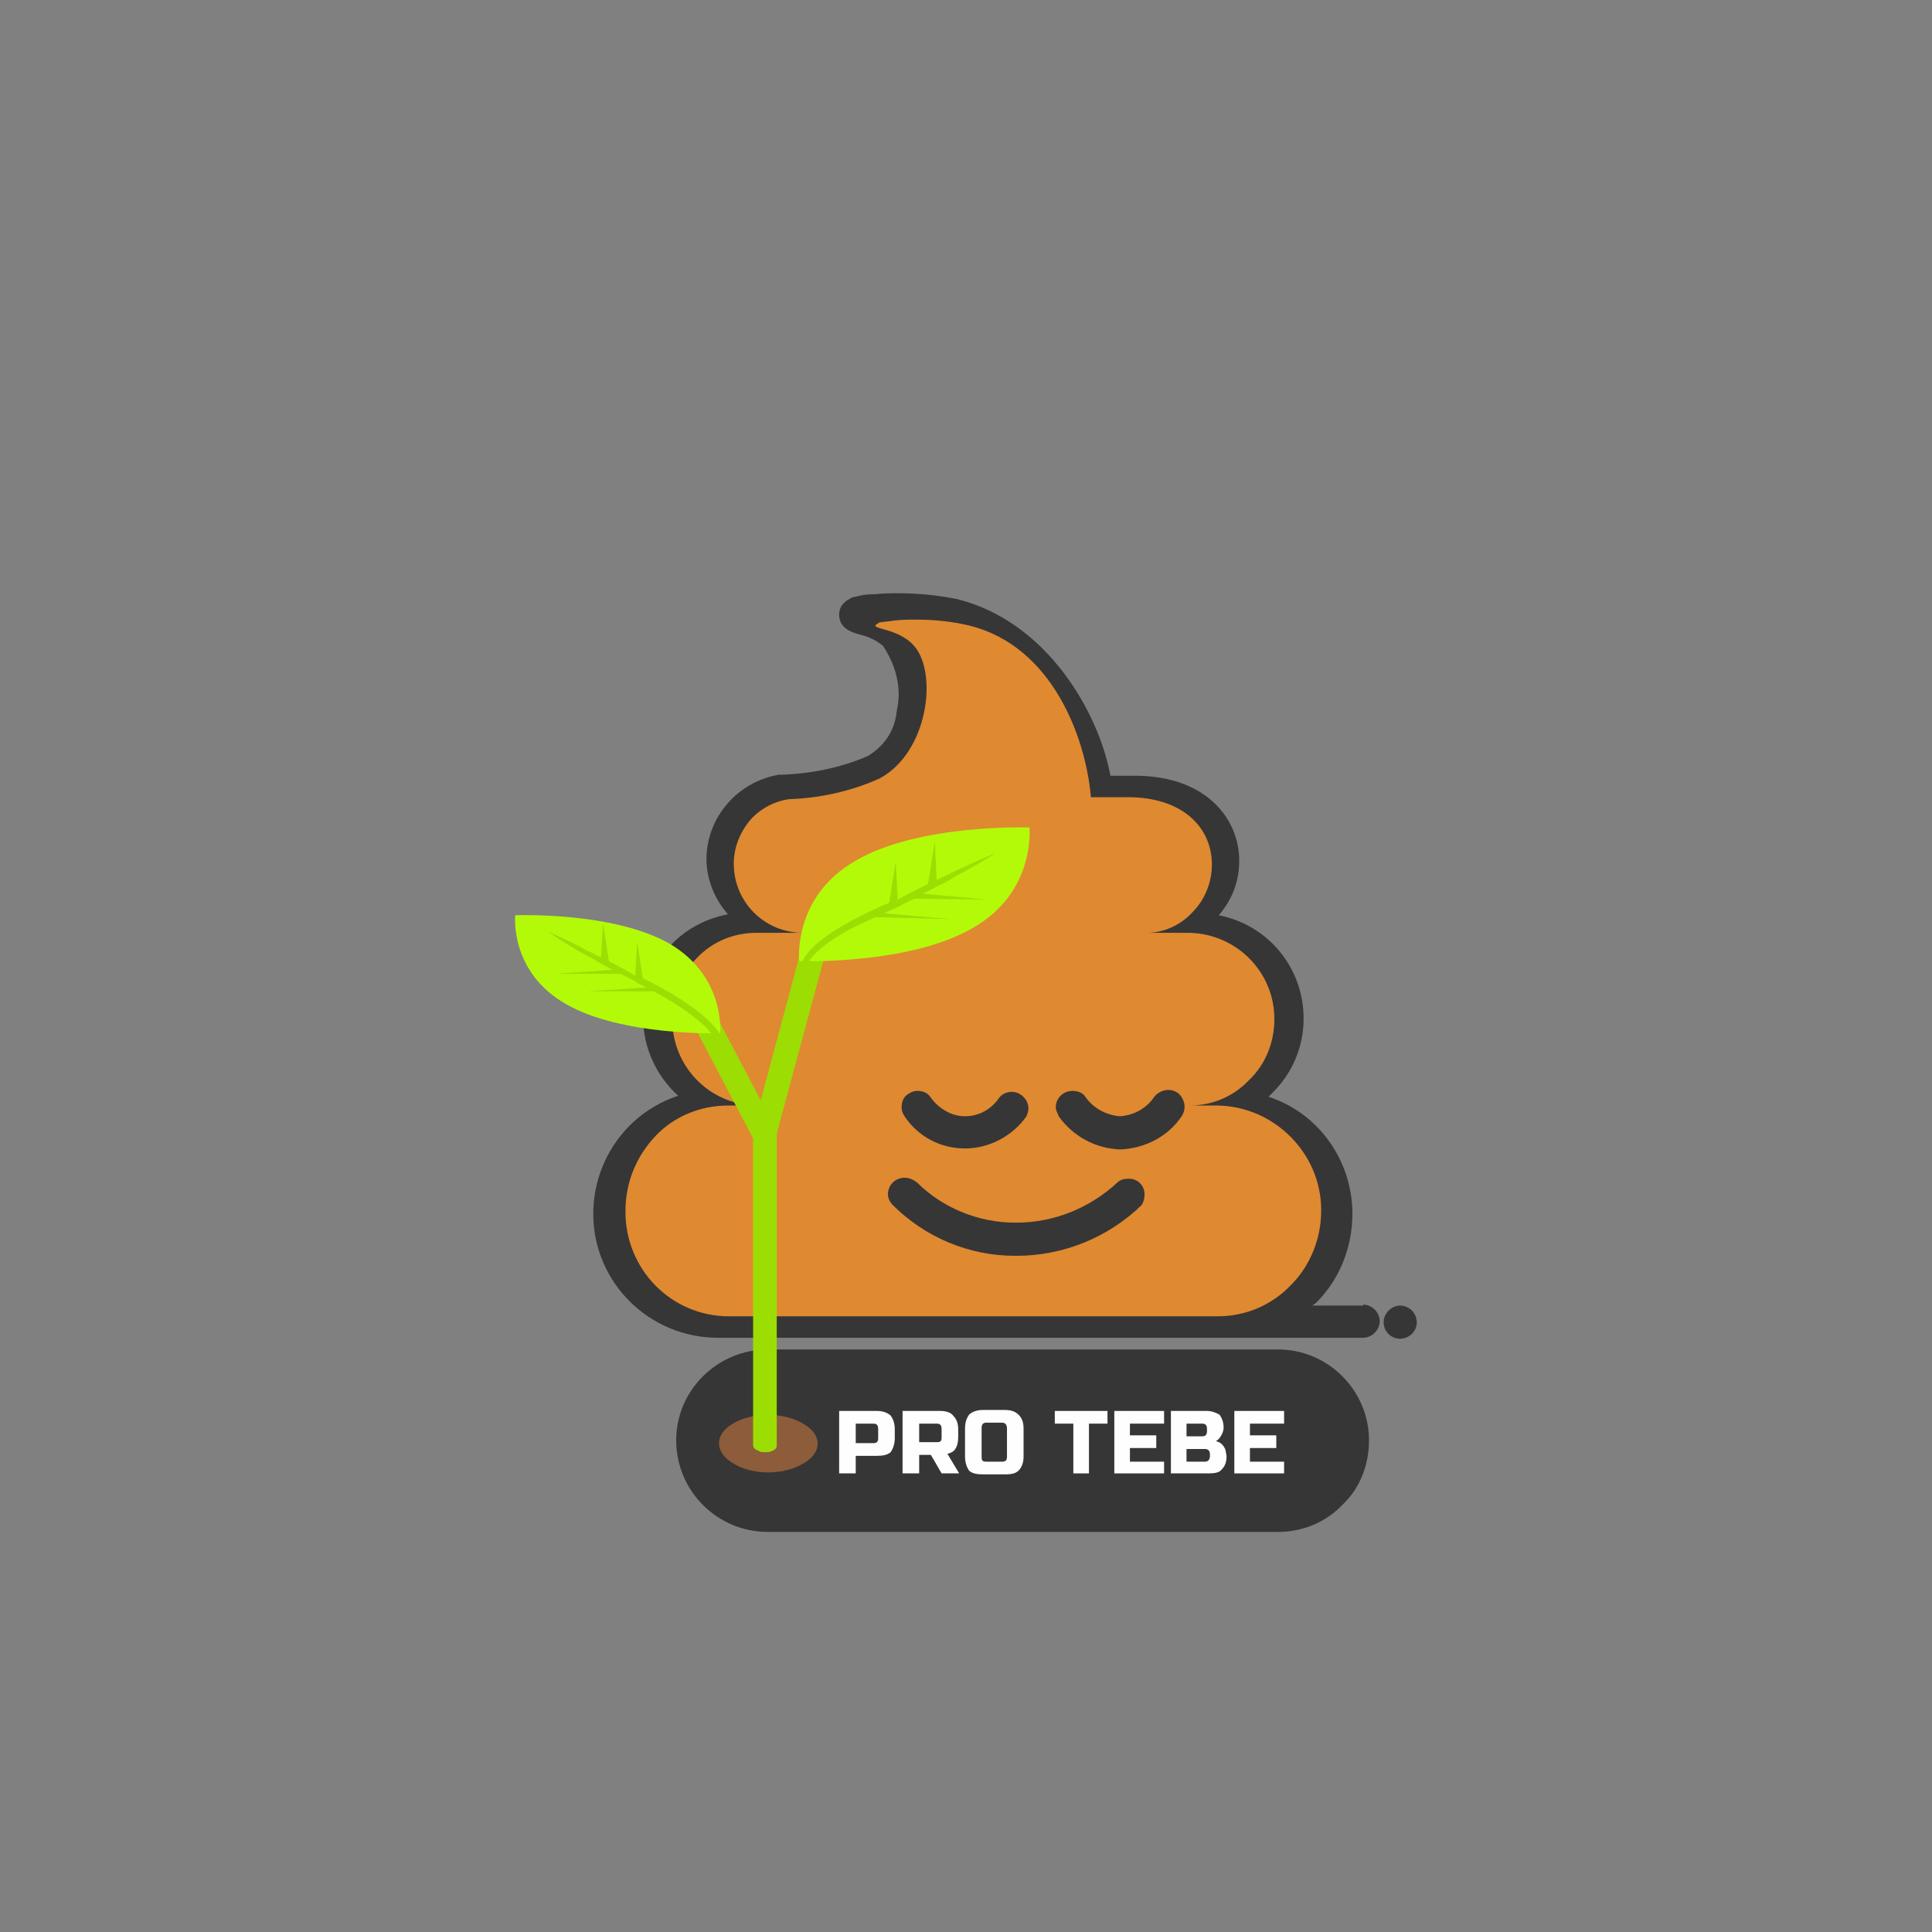
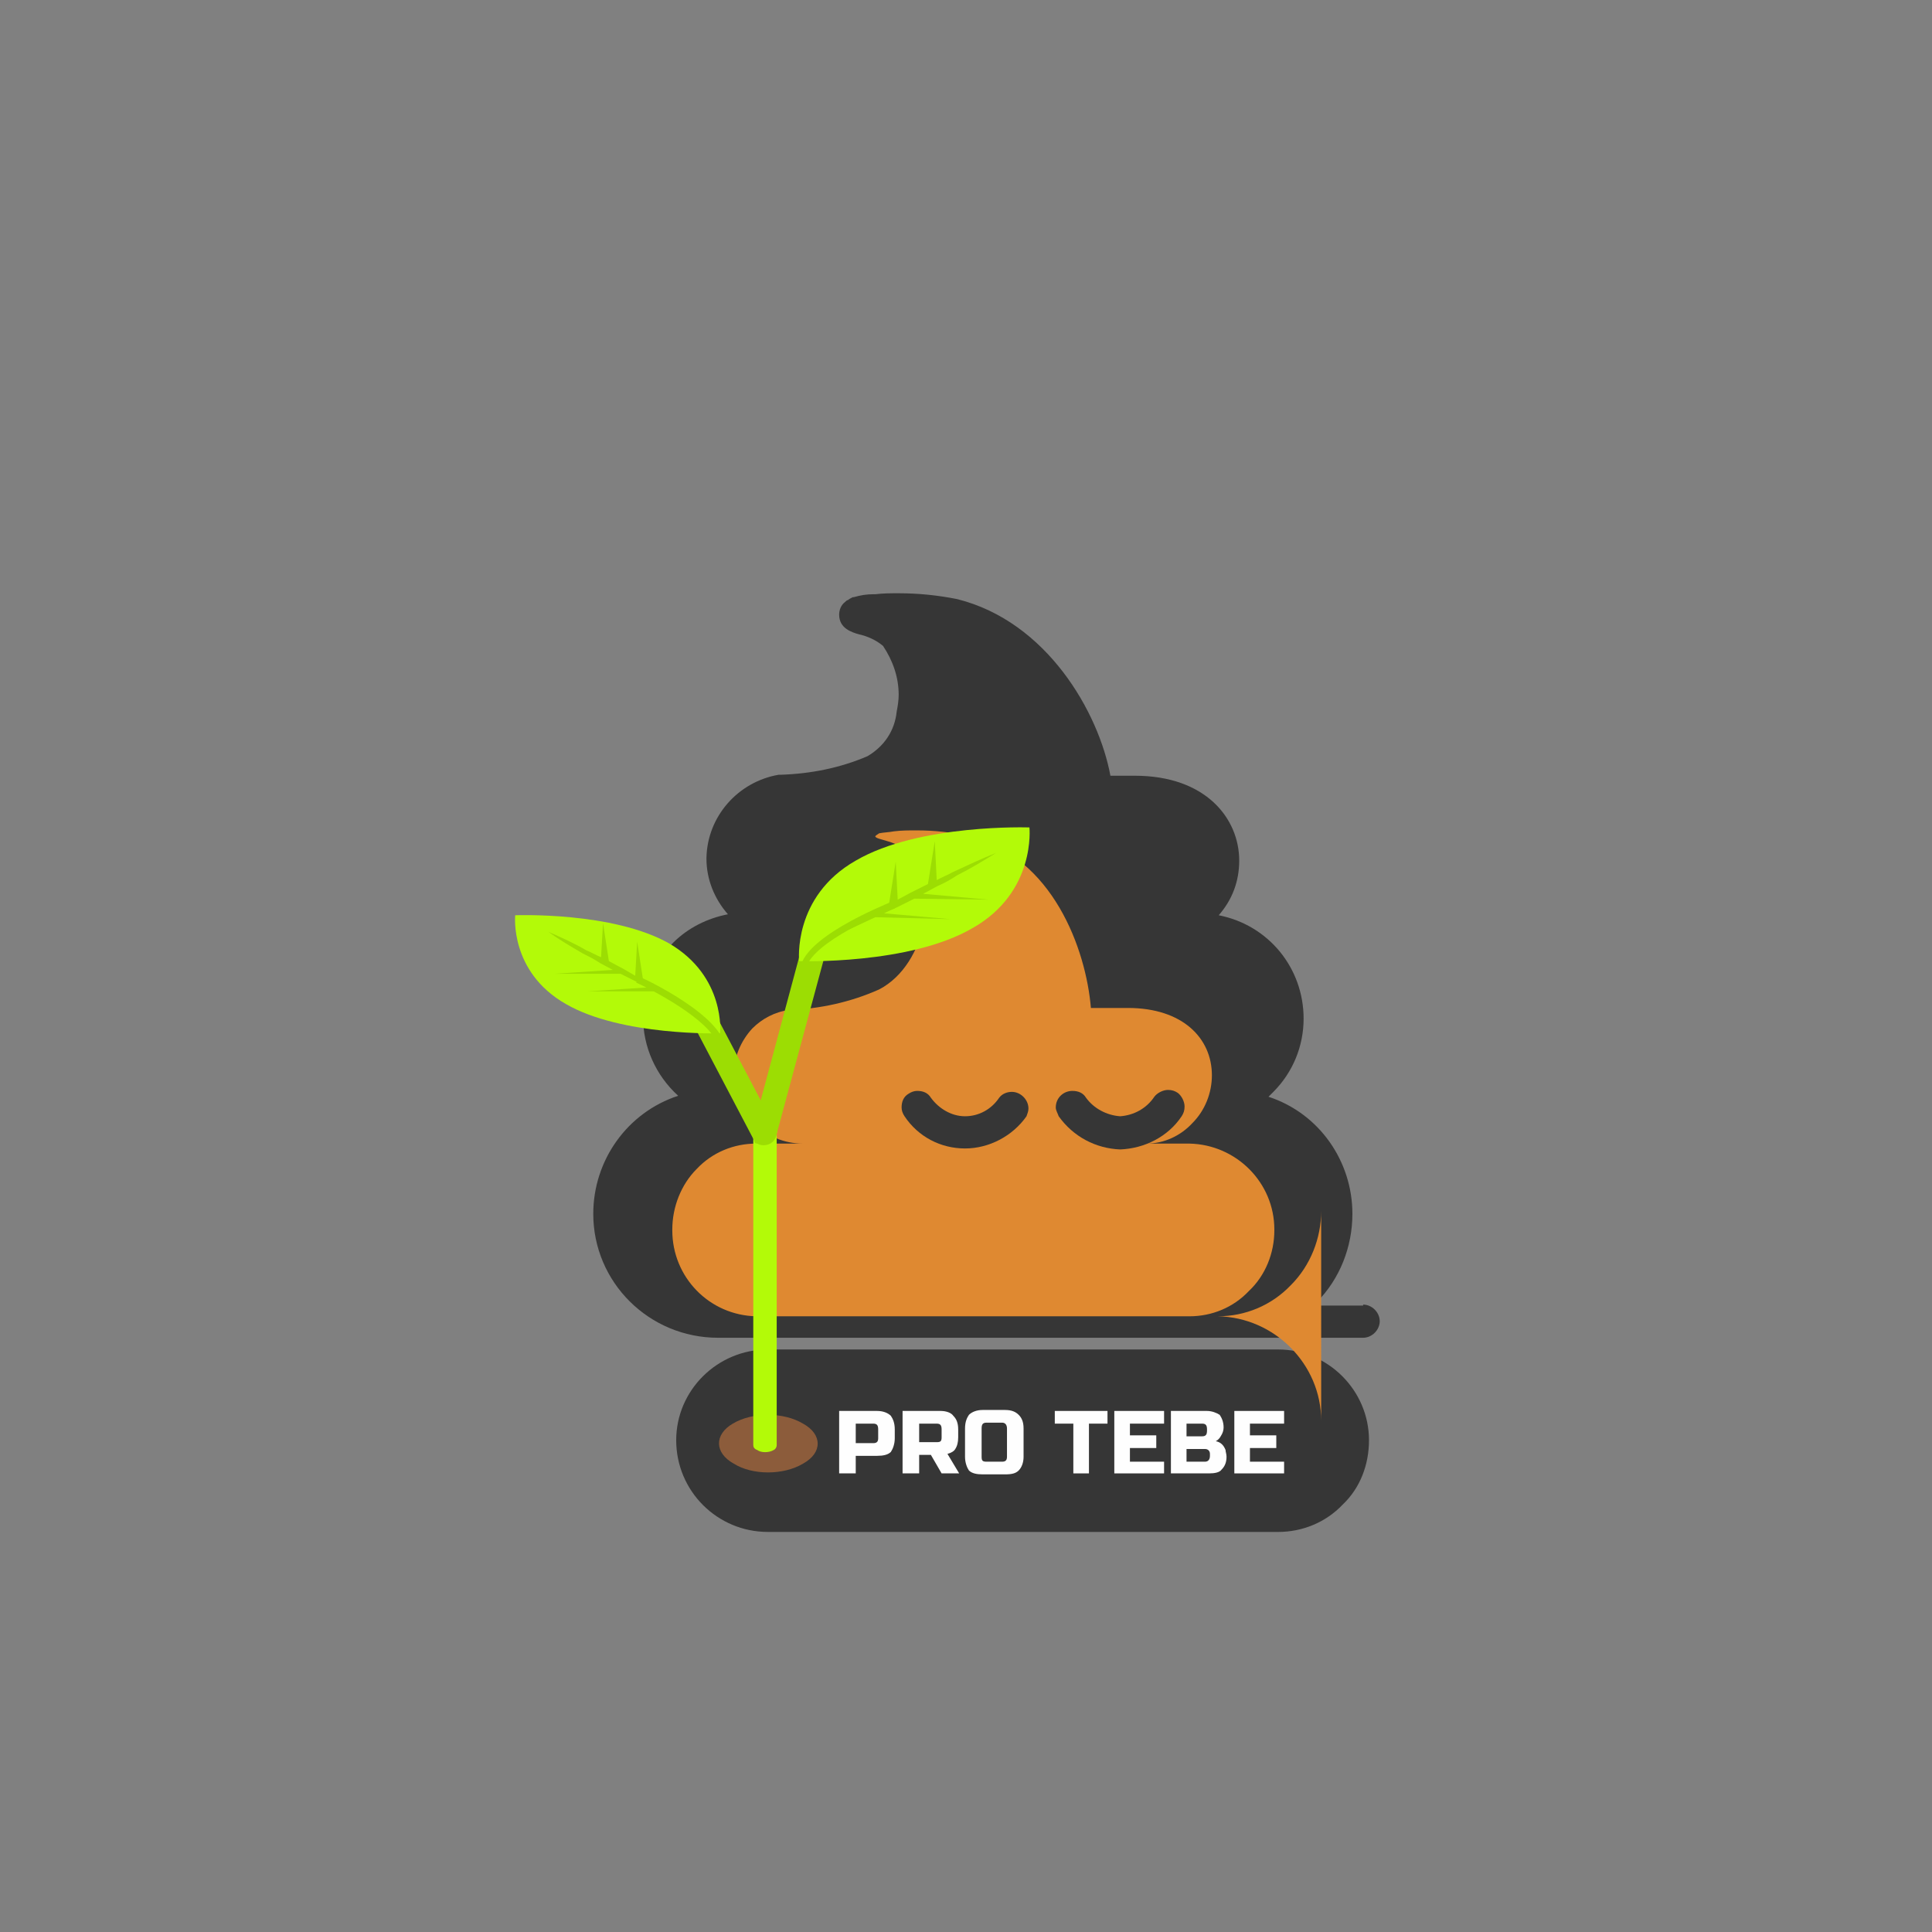
<svg xmlns="http://www.w3.org/2000/svg" xml:space="preserve" width="1980px" height="1980px" version="1.1" style="shape-rendering:geometricPrecision; text-rendering:geometricPrecision; image-rendering:optimizeQuality; fill-rule:evenodd; clip-rule:evenodd" viewBox="0 0 1980 1980">
  <rect x="0" y="0" width="1980" height="1980" fill="#808080" stroke="none" />
  <defs>
    <style type="text/css"> .fil0 {fill:none} .fil1 {fill:#363636} .fil3 {fill:#8C5C3B} .fil5 {fill:#9CDD03} .fil4 {fill:#B3FA08} .fil2 {fill:#DF8931} .fil6 {fill:#FEFEFE;fill-rule:nonzero} </style>
  </defs>
  <g id="Vrstva_x0020_1">
    <rect class="fil0" width="1980" height="1980" />
-     <rect class="fil0" width="1980" height="1980" />
    <path class="fil1" d="M693 1476c0,-51 42,-93 94,-93l523 0c0,0 0,0 0,0 51,0 93,42 93,93 0,25 -9,49 -27,66 -17,18 -41,28 -66,28l-523 0c0,0 0,0 0,0 -52,0 -94,-42 -94,-94l0 0z" />
-     <path class="fil1" d="M713 1097c13,-14 32,-21 52,-21 0,0 0,0 0,0l462 0c41,0 74,33 74,73 0,41 -33,74 -74,74l-462 0c-41,0 -74,-33 -74,-74 0,-19 8,-38 22,-52l0 0z" />
    <path class="fil1" d="M774 877c7,-8 17,-13 28,-15 35,-1 70,-8 102,-22 26,-15 44,-41 48,-70 2,-8 2,-16 2,-24 0,-25 -8,-50 -23,-71 14,0 28,2 42,5 80,19 129,109 134,166 0,2 0,4 1,6 3,6 9,10 16,10l39 0c45,0 74,21 74,53 -1,30 -24,53 -54,54l-368 0c-16,0 -31,-7 -43,-18 -9,-10 -15,-23 -15,-36 0,-15 6,-28 17,-38l0 0z" />
    <path class="fil1" d="M1397 1338l-52 0 4 -3c24,-24 37,-57 37,-91 0,-54 -34,-103 -86,-120l5 -5c20,-20 31,-47 31,-75 0,-52 -36,-96 -87,-106 14,-16 21,-35 21,-56 0,-43 -34,-87 -107,-87l-25 0c-12,-65 -65,-158 -157,-181 -20,-4 -40,-6 -60,-6 -8,0 -16,0 -24,1l-2 0c-7,0 -13,1 -20,3l-1 0c-2,1 -4,2 -5,3 -1,0 -2,1 -3,2 -4,3 -6,8 -6,13 0,14 13,18 20,20 9,2 18,6 25,12 10,15 16,32 16,50 0,6 -1,12 -2,17 -2,20 -13,36 -30,46 -28,12 -58,18 -89,19l-2 0c-41,7 -73,42 -74,85 0,0 0,1 0,1 0,21 8,41 22,57 -21,4 -41,14 -56,29 -20,20 -31,48 -31,76 0,31 13,60 36,81 -52,17 -87,66 -87,121 0,70 57,127 128,127 0,0 0,0 0,0l661 0c9,0 17,-8 17,-17 0,-9 -8,-17 -17,-17l0 1z" />
-     <path class="fil1" d="M1447 1343c-3,-3 -8,-5 -12,-5 -9,0 -17,8 -17,17 0,0 0,0 0,0 0,0 0,0 0,0 0,10 8,17 17,17 4,0 9,-2 12,-5 3,-3 5,-7 5,-12 0,0 0,0 0,0 0,-4 -2,-9 -5,-12l0 0z" />
-     <path class="fil2" d="M1354 1241c0,28 -11,56 -31,76 -20,21 -47,32 -75,32l-501 0c-59,0 -106,-48 -106,-107 0,0 0,-1 0,-1 0,0 0,0 0,0 0,-29 11,-56 31,-77 19,-20 46,-31 74,-31 1,0 1,0 1,0l28 0c-48,-1 -86,-40 -86,-88 0,0 0,0 0,-1 0,-23 9,-46 25,-62 16,-17 38,-26 61,-26 0,0 0,0 0,0l48 0c0,0 0,0 0,0 -39,0 -71,-31 -71,-71 0,-17 7,-34 19,-47 10,-10 23,-17 38,-19 31,-1 63,-8 92,-21 50,-26 61,-109 35,-137 -15,-16 -39,-16 -39,-20 0,0 0,0 1,-1l3 -2c5,-1 10,-1 15,-2 8,-1 16,-1 23,-1 19,0 37,2 54,6 86,21 120,116 125,176l38 0c56,0 86,31 86,69 0,0 0,0 0,0 0,18 -7,36 -20,49 -12,13 -29,21 -47,21l44 0c48,1 87,40 87,88 0,0 0,0 0,1 0,23 -9,46 -26,62 -16,17 -38,26 -61,26l29 0c58,1 106,49 106,107 0,0 0,1 0,1l0 0z" />
+     <path class="fil2" d="M1354 1241c0,28 -11,56 -31,76 -20,21 -47,32 -75,32l-501 0l28 0c-48,-1 -86,-40 -86,-88 0,0 0,0 0,-1 0,-23 9,-46 25,-62 16,-17 38,-26 61,-26 0,0 0,0 0,0l48 0c0,0 0,0 0,0 -39,0 -71,-31 -71,-71 0,-17 7,-34 19,-47 10,-10 23,-17 38,-19 31,-1 63,-8 92,-21 50,-26 61,-109 35,-137 -15,-16 -39,-16 -39,-20 0,0 0,0 1,-1l3 -2c5,-1 10,-1 15,-2 8,-1 16,-1 23,-1 19,0 37,2 54,6 86,21 120,116 125,176l38 0c56,0 86,31 86,69 0,0 0,0 0,0 0,18 -7,36 -20,49 -12,13 -29,21 -47,21l44 0c48,1 87,40 87,88 0,0 0,0 0,1 0,23 -9,46 -26,62 -16,17 -38,26 -61,26l29 0c58,1 106,49 106,107 0,0 0,1 0,1l0 0z" />
    <g id="_436955589632">
-       <path class="fil1" d="M1145 1212c-28,26 -65,41 -103,41 0,0 -1,0 -2,0 -37,0 -74,-15 -100,-41 -4,-3 -8,-5 -13,-5 -9,0 -17,7 -17,17 0,4 2,8 5,11 33,33 78,52 125,52 1,0 2,0 2,0 48,0 94,-19 128,-52 2,-3 3,-7 3,-11 0,-9 -7,-16 -16,-16 -5,0 -9,1 -12,4l0 0z" />
      <path class="fil1" d="M989 1177c25,0 49,-13 63,-33 1,-3 2,-5 2,-8 0,-9 -8,-17 -17,-17 -5,0 -10,2 -13,6 -8,12 -21,19 -35,19 -14,0 -27,-8 -35,-19 -3,-5 -8,-7 -14,-7 -3,0 -6,1 -9,3 -5,3 -7,8 -7,14 0,3 1,6 3,9 14,21 37,33 62,33l0 0z" />
      <path class="fil1" d="M1207 1120c-3,-2 -6,-3 -10,-3 -5,0 -11,3 -14,7 -8,12 -21,19 -35,20 -14,-1 -27,-8 -35,-19 -3,-5 -8,-7 -14,-7 -9,0 -17,7 -17,17 0,3 2,6 3,9 15,21 38,33 63,34 25,-1 49,-13 63,-34 2,-3 3,-6 3,-10 0,-5 -3,-11 -7,-14l0 0z" />
    </g>
    <path class="fil3" d="M823 1459c20,11 20,30 0,41 -20,12 -52,12 -71,0 -20,-11 -20,-30 -1,-41 20,-12 52,-12 72,0z" />
    <path class="fil4" d="M796 1159c0,-1 -1,-3 -3,-5 -5,-2 -13,-2 -17,0 -3,2 -4,3 -4,5 0,0 0,0 0,0l0 322c0,2 1,4 4,5 4,3 12,3 17,0 2,-1 3,-3 3,-5l0 -322c0,0 0,0 0,0z" />
    <g id="_436955594496">
      <path class="fil4" d="M793 1154c4,3 5,8 0,10 -5,3 -13,3 -17,0 -5,-2 -5,-7 0,-10 4,-2 12,-2 17,0z" />
-       <path class="fil5" d="M796 1159l0 322c0,2 -1,4 -3,5 -5,3 -13,3 -17,0 -3,-1 -4,-3 -4,-5l0 -322c0,2 1,4 4,5 4,3 12,3 17,0 2,-1 3,-3 3,-5z" />
    </g>
    <g id="_436955596896">
      <path class="fil5" d="M732 1037l63 120c2,4 1,8 -2,12 -4,5 -12,6 -17,3 -2,0 -3,-1 -3,-3l-63 -120c0,1 1,2 3,3 5,3 13,1 17,-4 3,-4 4,-8 2,-11z" />
      <path class="fil4" d="M729 1034c5,2 6,9 1,14 -4,5 -12,7 -17,4 -5,-3 -6,-9 -1,-15 4,-5 12,-6 17,-3z" />
      <path class="fil5" d="M847 973l-51 189c0,1 -1,2 -4,2 -5,1 -12,-1 -16,-4 0,0 -1,0 -1,0 -2,-2 -3,-3 -3,-4l51 -190c0,2 1,3 3,4 0,1 0,1 1,1 4,3 11,4 16,4 2,0 4,-1 4,-2z" />
      <path class="fil4" d="M843 968c1,1 1,1 1,1 5,3 4,6 -1,6 -5,0 -12,-1 -16,-4 -1,0 -1,0 -1,-1 -5,-3 -4,-5 1,-6 5,0 12,2 16,4z" />
    </g>
    <path class="fil4" d="M686 967c-58,-33 -158,-29 -158,-29 0,0 -6,58 52,91 57,33 158,30 158,30 0,0 6,-58 -52,-92z" />
    <path class="fil5" d="M676 1013c-6,-3 -11,-6 -17,-9l-6 -39 -2 35 -12 -7 -15 -8 -6 -39 -2 35c-5,-2 -10,-5 -15,-7 -12,-7 -25,-13 -39,-19 11,8 23,15 35,22 6,3 12,6 18,10l13 7 -60 4 68 0 16 8c4,2 7,4 11,6l-61 4 69 0c13,6 26,12 39,18 -11,-7 -23,-14 -34,-21z" />
    <path class="fil4" d="M877 882c65,-38 178,-34 178,-34 0,0 7,66 -58,103 -65,38 -178,34 -178,34 0,0 -7,-66 58,-103z" />
    <g id="_436955569824">
      <path class="fil5" d="M892 937c6,-4 12,-7 19,-10l7 -44 2 39 13 -7 18 -9 7 -44 2 40c5,-3 11,-5 16,-8 15,-7 30,-14 45,-20 -13,8 -26,16 -40,23 -6,4 -13,8 -20,11l-15 8 67 6 -76 -1 -18 9c-5,2 -9,4 -13,6l68 6 -77 -2c-15,7 -29,14 -45,20 13,-8 26,-16 40,-23z" />
      <path class="fil5" d="M743 1075l-7 0c0,-24 -60,-57 -84,-68l3 -6c4,1 88,41 88,74z" />
      <path class="fil5" d="M826 995l-6 0c0,-33 85,-67 94,-71l3 7c-25,9 -91,40 -91,64z" />
    </g>
    <path class="fil6" d="M860 1446l39 0c6,0 11,2 14,5 2,3 4,7 4,14l0 9c0,6 -2,11 -4,14 -3,3 -8,4 -14,4l-22 0 0 18 -17 0 0 -64zm40 19c0,-4 -1,-6 -5,-6l-18 0 0 20 18 0c4,0 5,-2 5,-5l0 -9z" />
    <path id="1" class="fil6" d="M925 1446l39 0c6,0 11,2 13,5 3,3 5,7 5,14l0 8c0,5 -1,9 -3,12 -1,2 -4,4 -8,5l12 20 -18 0 -11 -19 -12 0 0 19 -17 0 0 -64zm40 19c0,-4 -1,-6 -5,-6l-18 0 0 19 18 0c4,0 5,-1 5,-5l0 -8z" />
    <path id="2" class="fil6" d="M1032 1464c0,-4 -2,-6 -5,-6l-16 0c-4,0 -5,2 -5,6l0 29c0,4 1,5 5,5l16 0c3,0 5,-1 5,-5l0 -29zm17 29c0,6 -2,11 -5,14 -3,3 -7,4 -14,4l-23 0c-6,0 -11,-1 -14,-4 -2,-3 -4,-8 -4,-14l0 -29c0,-7 2,-11 4,-14 3,-3 8,-5 14,-5l23 0c7,0 11,2 14,5 3,3 5,7 5,14l0 29z" />
    <polygon id="3" class="fil6" points="1116,1510 1100,1510 1100,1459 1081,1459 1081,1446 1135,1446 1135,1459 1116,1459 " />
    <polygon id="4" class="fil6" points="1193,1510 1142,1510 1142,1446 1193,1446 1193,1459 1158,1459 1158,1471 1185,1471 1185,1484 1158,1484 1158,1498 1193,1498 " />
    <path id="5" class="fil6" d="M1200 1446l37 0c5,0 10,2 13,4 2,3 4,7 4,13 0,3 -1,6 -3,9 -1,2 -3,4 -5,5 5,1 8,4 10,9 0,2 1,4 1,7 0,6 -2,10 -5,13 -2,3 -7,4 -13,4l-39 0 0 -64zm40 44c0,-3 -2,-5 -5,-5l-19 0 0 13 19 0c3,0 5,-2 5,-6l0 -2zm-3 -25c0,-4 -1,-6 -5,-6l-16 0 0 13 16 0c4,0 5,-2 5,-6l0 -1z" />
    <polygon id="6" class="fil6" points="1316,1510 1265,1510 1265,1446 1316,1446 1316,1459 1281,1459 1281,1471 1308,1471 1308,1484 1281,1484 1281,1498 1316,1498 " />
  </g>
</svg>